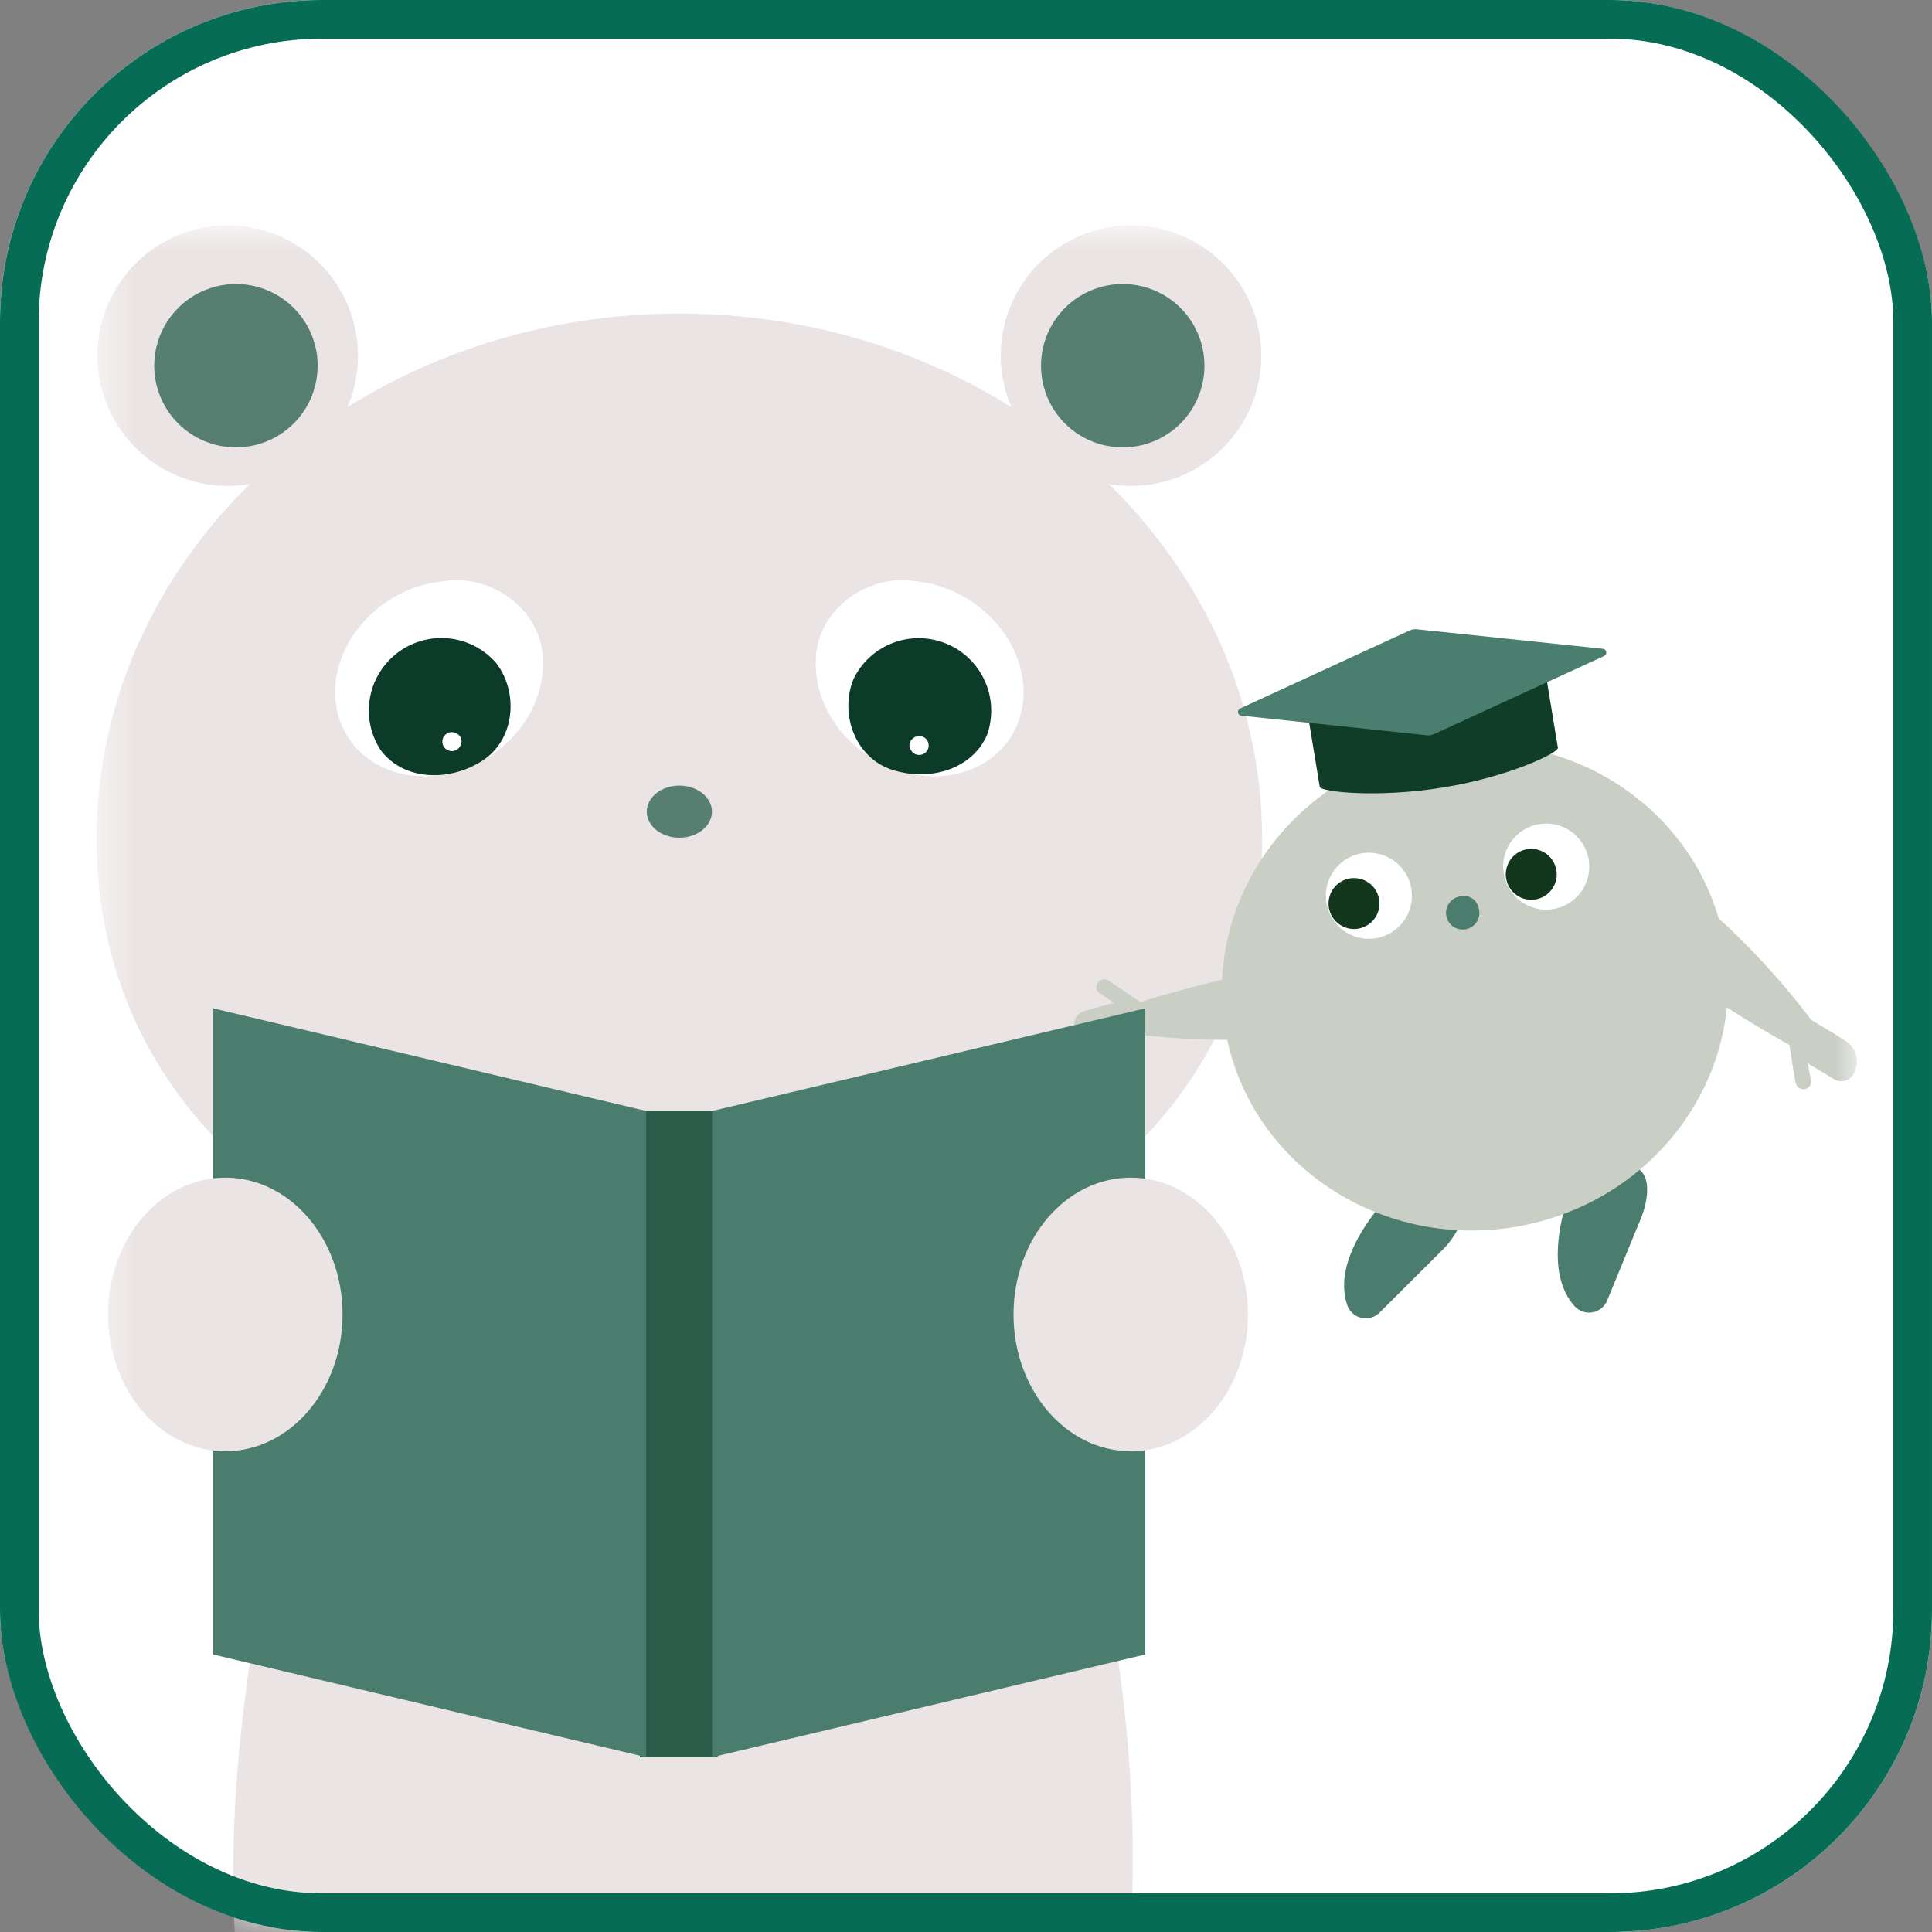
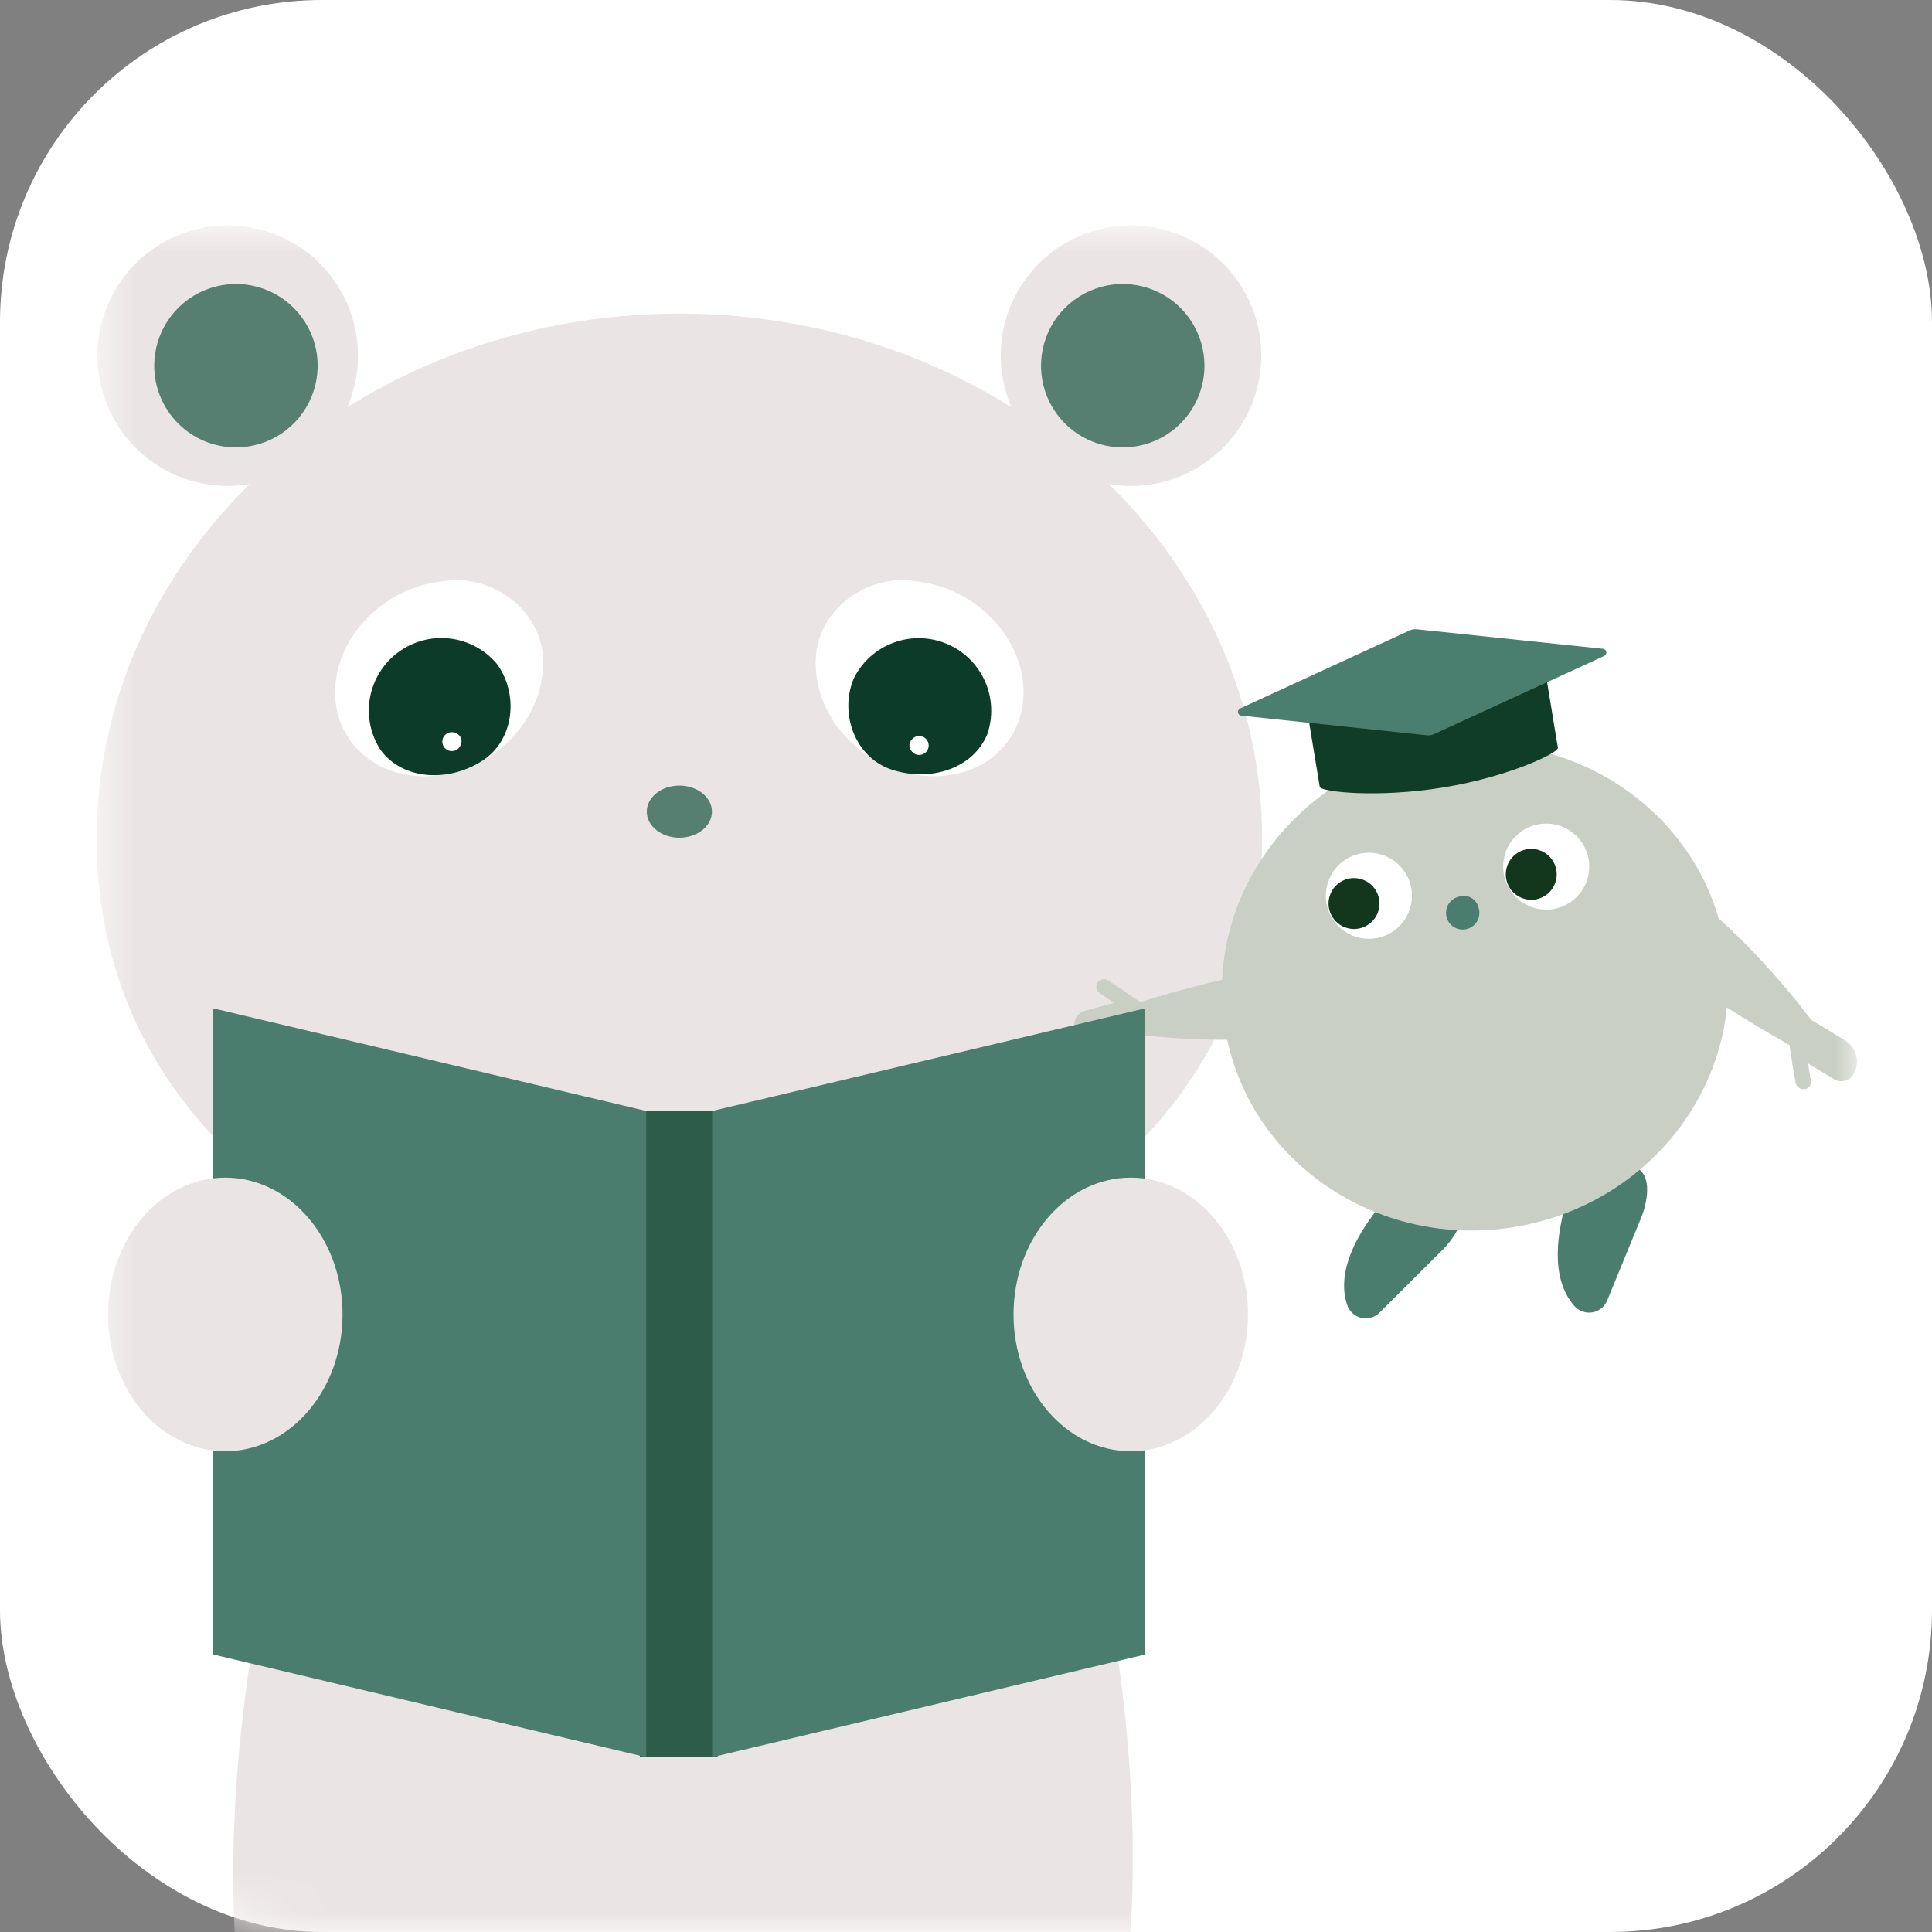
<svg xmlns="http://www.w3.org/2000/svg" width="50" height="50" viewBox="0 0 50 50" fill="none">
  <rect x="0" y="0" width="50" height="50" fill="#808080" stroke="none" />
  <rect width="50" height="50" rx="8.333" fill="white" />
  <mask id="mask0_447_10051" style="mask-type:alpha" maskUnits="userSpaceOnUse" x="0" y="0" width="50" height="50">
    <rect width="50" height="50" rx="8.333" fill="white" />
  </mask>
  <g mask="url(#mask0_447_10051)">
    <mask id="mask1_447_10051" style="mask-type:luminance" maskUnits="userSpaceOnUse" x="2" y="5" width="47" height="58">
      <path d="M48.057 5.833H2.5V62.5H48.057V5.833Z" fill="white" />
    </mask>
    <g mask="url(#mask1_447_10051)">
      <path d="M32.642 9.205C32.642 8.538 32.444 7.886 32.074 7.332C31.703 6.777 31.177 6.345 30.561 6.09C29.944 5.834 29.266 5.768 28.612 5.898C27.958 6.028 27.358 6.349 26.886 6.821C26.414 7.292 26.093 7.893 25.963 8.547C25.833 9.201 25.9 9.879 26.155 10.495C26.41 11.111 26.843 11.638 27.397 12.008C27.951 12.379 28.603 12.576 29.27 12.576C30.164 12.576 31.022 12.221 31.654 11.589C32.287 10.957 32.642 10.099 32.642 9.205Z" fill="#EBE4E4" />
      <path d="M31.171 9.465C31.171 9.047 31.047 8.638 30.815 8.29C30.583 7.942 30.253 7.671 29.866 7.511C29.48 7.351 29.055 7.309 28.644 7.39C28.234 7.472 27.857 7.673 27.561 7.969C27.265 8.265 27.064 8.641 26.982 9.052C26.9 9.462 26.942 9.887 27.102 10.274C27.262 10.66 27.533 10.991 27.881 11.223C28.229 11.455 28.638 11.579 29.056 11.579C29.334 11.579 29.609 11.525 29.866 11.418C30.122 11.312 30.355 11.156 30.552 10.96C30.748 10.764 30.904 10.53 31.01 10.274C31.116 10.017 31.171 9.742 31.171 9.465" fill="#567E71" />
      <path d="M2.521 9.205C2.521 8.538 2.719 7.886 3.09 7.332C3.46 6.777 3.987 6.345 4.603 6.09C5.219 5.835 5.897 5.768 6.551 5.898C7.205 6.028 7.806 6.349 8.277 6.82C8.749 7.292 9.07 7.893 9.2 8.547C9.33 9.201 9.263 9.879 9.008 10.495C8.753 11.111 8.321 11.638 7.766 12.008C7.212 12.379 6.56 12.576 5.893 12.576C5.45 12.576 5.012 12.489 4.603 12.32C4.194 12.15 3.822 11.902 3.509 11.589C3.196 11.276 2.948 10.904 2.778 10.495C2.609 10.086 2.521 9.648 2.521 9.205Z" fill="#EBE4E4" />
      <path d="M3.991 9.465C3.991 9.047 4.115 8.638 4.348 8.29C4.58 7.942 4.91 7.671 5.297 7.511C5.683 7.351 6.108 7.309 6.519 7.39C6.929 7.472 7.306 7.673 7.602 7.969C7.897 8.265 8.099 8.642 8.181 9.052C8.262 9.462 8.22 9.887 8.06 10.274C7.9 10.66 7.629 10.991 7.281 11.223C6.933 11.456 6.524 11.579 6.106 11.579C5.545 11.579 5.007 11.357 4.611 10.96C4.214 10.563 3.991 10.025 3.991 9.465" fill="#567E71" />
      <path d="M32.664 21.72C32.664 29.233 25.908 34.004 17.578 34.004C9.249 34.004 2.5 29.233 2.5 21.72C2.5 14.207 9.252 8.116 17.582 8.116C25.912 8.116 32.664 14.206 32.664 21.72Z" fill="#EBE4E4" />
      <path d="M9.017 19.093C9.742 20.204 11.381 20.418 12.676 19.572C13.97 18.726 14.431 17.139 13.705 16.029C12.979 14.918 11.341 14.703 10.045 15.549C8.75 16.396 8.29 17.982 9.016 19.093" fill="white" />
-       <path d="M14.047 17.266C13.948 18.555 13.024 19.658 11.822 19.658C10.619 19.658 9.644 18.619 9.644 17.336C9.644 16.054 10.619 15.015 11.822 15.015C13.024 15.015 14.143 16.02 14.047 17.265" fill="white" />
+       <path d="M14.047 17.266C13.948 18.555 13.024 19.658 11.822 19.658C9.644 16.054 10.619 15.015 11.822 15.015C13.024 15.015 14.143 16.02 14.047 17.265" fill="white" />
      <path d="M12.47 19.697C11.588 20.252 10.428 20.189 9.849 19.41C9.589 19.011 9.491 18.527 9.575 18.058C9.659 17.588 9.919 17.169 10.301 16.884C10.683 16.599 11.16 16.47 11.634 16.524C12.107 16.577 12.543 16.809 12.852 17.172C13.432 17.95 13.321 19.158 12.47 19.697Z" fill="#0D3B29" />
      <path d="M11.925 19.271C11.909 19.319 11.879 19.361 11.838 19.391C11.797 19.421 11.748 19.438 11.697 19.439C11.646 19.44 11.596 19.425 11.554 19.396C11.512 19.367 11.48 19.326 11.463 19.279C11.445 19.231 11.443 19.179 11.456 19.13C11.469 19.081 11.497 19.037 11.536 19.005C11.575 18.972 11.623 18.953 11.674 18.949C11.725 18.945 11.775 18.957 11.819 18.983C11.871 19.008 11.911 19.052 11.931 19.105C11.95 19.159 11.949 19.218 11.925 19.271Z" fill="white" />
      <path d="M26.146 19.093C25.421 20.204 23.782 20.418 22.488 19.572C21.193 18.726 20.732 17.139 21.458 16.029C22.184 14.918 23.822 14.703 25.117 15.549C26.412 16.396 26.872 17.982 26.146 19.093Z" fill="white" />
      <path d="M21.117 17.266C21.216 18.555 22.14 19.658 23.343 19.658C24.546 19.658 25.521 18.619 25.521 17.336C25.521 16.054 24.546 15.015 23.343 15.015C22.14 15.015 21.021 16.02 21.117 17.265" fill="white" />
      <path d="M23.074 19.917C24.065 20.245 25.173 19.902 25.549 19.008C25.705 18.557 25.684 18.063 25.49 17.628C25.295 17.192 24.942 16.846 24.502 16.662C24.062 16.477 23.568 16.467 23.121 16.634C22.673 16.8 22.307 17.131 22.095 17.559C21.719 18.453 22.119 19.6 23.074 19.917Z" fill="#0D3B29" />
      <path d="M23.581 19.424C23.609 19.467 23.648 19.5 23.695 19.52C23.742 19.539 23.794 19.544 23.844 19.532C23.893 19.521 23.938 19.494 23.972 19.456C24.006 19.419 24.027 19.371 24.033 19.321C24.038 19.27 24.028 19.219 24.004 19.175C23.979 19.13 23.941 19.094 23.895 19.072C23.85 19.05 23.798 19.043 23.748 19.051C23.698 19.06 23.652 19.084 23.616 19.119C23.571 19.156 23.543 19.208 23.537 19.265C23.53 19.322 23.546 19.379 23.581 19.424Z" fill="white" />
      <path d="M18.425 21.006C18.425 21.378 18.047 21.68 17.582 21.68C17.117 21.68 16.739 21.378 16.739 21.006C16.739 20.633 17.117 20.331 17.582 20.331C18.047 20.331 18.425 20.633 18.425 21.006Z" fill="#567E71" />
      <path d="M25.864 31.364H9.412C2.679 51.192 7.488 58.611 11.143 61.752C12.505 62.581 15.099 62.434 15.099 62.434C15.905 62.434 15.905 61.806 15.905 61.806C15.905 61.806 16.166 61.645 16.503 57.432H18.863L19.28 61.862C19.28 61.862 19.28 62.491 20.086 62.491C20.086 62.491 22.68 62.637 24.042 61.809C26.709 60.75 33.361 51.362 25.864 31.365" fill="#EBE4E4" />
      <path d="M35.742 31.178C35.239 31.782 34.547 32.834 34.866 33.775C34.894 33.856 34.941 33.929 35.005 33.987C35.069 34.045 35.146 34.086 35.229 34.106C35.313 34.126 35.4 34.124 35.483 34.1C35.566 34.077 35.641 34.033 35.702 33.972L37.363 32.316C37.363 32.316 38.251 31.429 37.6 30.962L37.588 30.953C37.309 30.748 36.963 30.657 36.62 30.698C36.277 30.74 35.962 30.912 35.742 31.178" fill="#4A7D6D" />
      <path d="M40.55 31.066C40.319 31.816 40.088 33.055 40.745 33.799C40.802 33.863 40.874 33.912 40.955 33.941C41.036 33.97 41.123 33.978 41.208 33.964C41.293 33.95 41.373 33.914 41.44 33.861C41.507 33.807 41.56 33.738 41.593 33.658L42.484 31.489C42.484 31.489 42.962 30.328 42.181 30.149L42.166 30.145C41.83 30.063 41.475 30.113 41.175 30.284C40.874 30.455 40.651 30.735 40.55 31.065" fill="#4A7D6D" />
      <path d="M44.64 24.482C45.204 27.911 42.766 31.167 39.194 31.755C35.621 32.342 32.268 30.039 31.704 26.611C31.14 23.182 33.579 19.926 37.151 19.337C40.723 18.748 44.076 21.053 44.64 24.481" fill="#C9CFC5" />
      <path d="M36.526 23.002C36.562 23.219 36.532 23.442 36.441 23.643C36.35 23.843 36.202 24.012 36.014 24.129C35.827 24.245 35.61 24.303 35.39 24.296C35.169 24.288 34.956 24.216 34.777 24.088C34.598 23.959 34.461 23.781 34.384 23.575C34.306 23.368 34.292 23.144 34.342 22.929C34.392 22.715 34.504 22.52 34.665 22.369C34.826 22.219 35.028 22.119 35.245 22.083C35.389 22.059 35.537 22.064 35.68 22.098C35.822 22.131 35.957 22.192 36.076 22.277C36.195 22.362 36.295 22.47 36.373 22.595C36.45 22.719 36.502 22.857 36.526 23.002Z" fill="white" />
      <path d="M35.692 23.277C35.713 23.405 35.696 23.537 35.642 23.656C35.588 23.775 35.5 23.875 35.389 23.943C35.279 24.012 35.15 24.047 35.02 24.042C34.89 24.038 34.764 23.995 34.658 23.919C34.552 23.843 34.471 23.738 34.425 23.616C34.379 23.494 34.37 23.361 34.4 23.234C34.43 23.107 34.496 22.991 34.592 22.902C34.687 22.813 34.806 22.755 34.935 22.733C35.02 22.719 35.107 22.722 35.192 22.742C35.276 22.762 35.356 22.798 35.426 22.848C35.496 22.898 35.556 22.962 35.602 23.036C35.647 23.109 35.678 23.191 35.692 23.277Z" fill="#12371C" />
      <path d="M41.115 22.247C41.15 22.464 41.121 22.687 41.03 22.888C40.939 23.088 40.79 23.258 40.603 23.374C40.416 23.49 40.199 23.548 39.978 23.541C39.758 23.534 39.545 23.461 39.366 23.333C39.187 23.204 39.05 23.026 38.973 22.82C38.895 22.613 38.88 22.389 38.931 22.174C38.98 21.96 39.093 21.765 39.254 21.614C39.415 21.464 39.617 21.364 39.834 21.328C39.978 21.305 40.126 21.309 40.268 21.343C40.411 21.376 40.545 21.437 40.664 21.522C40.783 21.607 40.884 21.715 40.962 21.84C41.039 21.964 41.091 22.102 41.115 22.247Z" fill="white" />
      <path d="M40.279 22.521C40.3 22.649 40.283 22.781 40.229 22.9C40.175 23.019 40.087 23.119 39.976 23.188C39.866 23.256 39.737 23.291 39.607 23.286C39.477 23.282 39.35 23.239 39.245 23.163C39.139 23.087 39.058 22.982 39.012 22.86C38.966 22.738 38.957 22.605 38.987 22.478C39.017 22.351 39.083 22.236 39.178 22.147C39.274 22.058 39.393 21.999 39.522 21.977C39.607 21.963 39.694 21.966 39.779 21.986C39.863 22.006 39.943 22.042 40.013 22.092C40.083 22.143 40.143 22.206 40.188 22.28C40.234 22.354 40.265 22.435 40.279 22.521Z" fill="#12371C" />
      <path d="M43.037 24.937C44.089 25.71 45.188 26.417 46.328 27.053L46.911 26.445C46.911 26.445 45.365 24.308 43.427 22.917L43.037 24.937Z" fill="#C9CFC5" />
      <path d="M46.418 27.698L46.299 26.975L46.726 26.305L47.596 26.833L46.418 27.698Z" fill="#C9CFC5" />
      <path d="M46.766 27.372L46.374 27.437L46.469 28.013C46.478 28.068 46.509 28.117 46.554 28.15C46.599 28.183 46.656 28.196 46.711 28.187C46.76 28.179 46.803 28.151 46.832 28.111C46.861 28.071 46.873 28.021 46.865 27.972L46.766 27.372Z" fill="#C9CFC5" />
      <path d="M46.995 26.524L46.522 27.303C46.519 27.308 46.517 27.314 46.516 27.32C46.515 27.326 46.516 27.332 46.517 27.338C46.518 27.344 46.521 27.35 46.525 27.355C46.528 27.36 46.533 27.364 46.538 27.367L47.463 27.928C47.546 27.979 47.646 27.994 47.74 27.971C47.834 27.948 47.915 27.889 47.965 27.806C48.053 27.661 48.08 27.487 48.04 27.323C48 27.158 47.896 27.016 47.751 26.928L47.059 26.509C47.054 26.506 47.048 26.503 47.042 26.503C47.036 26.502 47.03 26.502 47.024 26.503C47.018 26.505 47.013 26.507 47.008 26.511C47.003 26.515 46.999 26.519 46.995 26.524" fill="#C9CFC5" />
      <path d="M33.288 25.01C32.003 25.24 30.734 25.551 29.487 25.94L29.527 26.782C29.527 26.782 32.143 27.131 34.484 26.682L33.288 25.01Z" fill="#C9CFC5" />
      <path d="M28.959 25.561L29.566 25.971L29.759 26.742L28.777 27.009L28.959 25.561Z" fill="#C9CFC5" />
      <path d="M28.955 26.038L29.178 25.709L28.695 25.381C28.672 25.366 28.646 25.355 28.619 25.349C28.592 25.343 28.564 25.343 28.537 25.349C28.51 25.354 28.484 25.364 28.461 25.379C28.438 25.395 28.418 25.414 28.402 25.437C28.375 25.478 28.364 25.529 28.373 25.577C28.383 25.626 28.411 25.669 28.452 25.697L28.955 26.038Z" fill="#C9CFC5" />
      <path d="M29.413 26.787L29.173 25.908C29.172 25.902 29.169 25.897 29.165 25.892C29.162 25.887 29.157 25.883 29.152 25.88C29.146 25.877 29.14 25.875 29.134 25.874C29.128 25.874 29.122 25.874 29.116 25.876L28.072 26.16C27.979 26.186 27.899 26.247 27.851 26.331C27.803 26.416 27.79 26.515 27.816 26.609C27.838 26.69 27.875 26.766 27.927 26.832C27.978 26.898 28.042 26.954 28.115 26.995C28.188 27.037 28.268 27.064 28.351 27.075C28.434 27.085 28.519 27.079 28.6 27.057L29.381 26.844C29.386 26.843 29.392 26.84 29.397 26.836C29.402 26.833 29.406 26.828 29.409 26.823C29.412 26.817 29.414 26.812 29.414 26.805C29.415 26.799 29.415 26.793 29.413 26.787" fill="#C9CFC5" />
      <path d="M38.255 23.463C38.289 23.546 38.296 23.637 38.275 23.725C38.255 23.812 38.208 23.89 38.14 23.95C38.073 24.009 37.989 24.046 37.9 24.055C37.811 24.064 37.721 24.046 37.643 24.002C37.565 23.958 37.502 23.891 37.464 23.81C37.426 23.729 37.414 23.638 37.429 23.549C37.445 23.461 37.488 23.38 37.552 23.317C37.616 23.254 37.697 23.213 37.786 23.199C37.883 23.173 37.987 23.186 38.075 23.235C38.163 23.285 38.228 23.366 38.257 23.463" fill="#4A7D6D" />
      <path d="M33.868 18.621L34.155 20.365C34.176 20.494 35.66 20.658 37.362 20.378C39.064 20.099 40.339 19.48 40.318 19.352L40.031 17.607L33.868 18.621Z" fill="#0F3D28" />
      <path d="M36.486 16.314L32.104 18.331C32.082 18.339 32.064 18.354 32.052 18.374C32.04 18.394 32.036 18.417 32.039 18.44C32.043 18.463 32.055 18.484 32.072 18.499C32.09 18.514 32.113 18.522 32.136 18.522L36.933 19.03C36.993 19.036 37.053 19.026 37.108 19.001L41.506 16.981C41.528 16.973 41.547 16.958 41.559 16.939C41.57 16.919 41.575 16.895 41.571 16.872C41.567 16.849 41.556 16.828 41.538 16.814C41.52 16.799 41.498 16.79 41.475 16.79L36.662 16.285C36.602 16.279 36.542 16.289 36.487 16.314" fill="#4A7E6F" />
      <path d="M18.572 28.752H16.56V45.476H18.572V28.752Z" fill="#2C5C4A" />
      <path d="M18.43 28.752V45.476L29.638 42.818V26.095L18.43 28.752Z" fill="#4A7D6D" />
      <path d="M16.725 28.752V45.476L5.517 42.818V26.095L16.725 28.752Z" fill="#4A7D6D" />
      <path d="M32.298 34.018C32.298 35.973 30.94 37.558 29.264 37.558C27.588 37.558 26.23 35.973 26.23 34.018C26.23 32.062 27.588 30.477 29.264 30.477C30.94 30.477 32.298 32.062 32.298 34.018Z" fill="#EBE4E4" />
      <path d="M8.865 34.018C8.865 35.973 7.506 37.558 5.83 37.558C4.154 37.558 2.796 35.973 2.796 34.018C2.796 32.062 4.154 30.477 5.83 30.477C7.506 30.477 8.865 32.062 8.865 34.018Z" fill="#EBE4E4" />
    </g>
  </g>
-   <rect x="0.5" y="0.5" width="49" height="49" rx="7.833" stroke="#076C55" />
</svg>